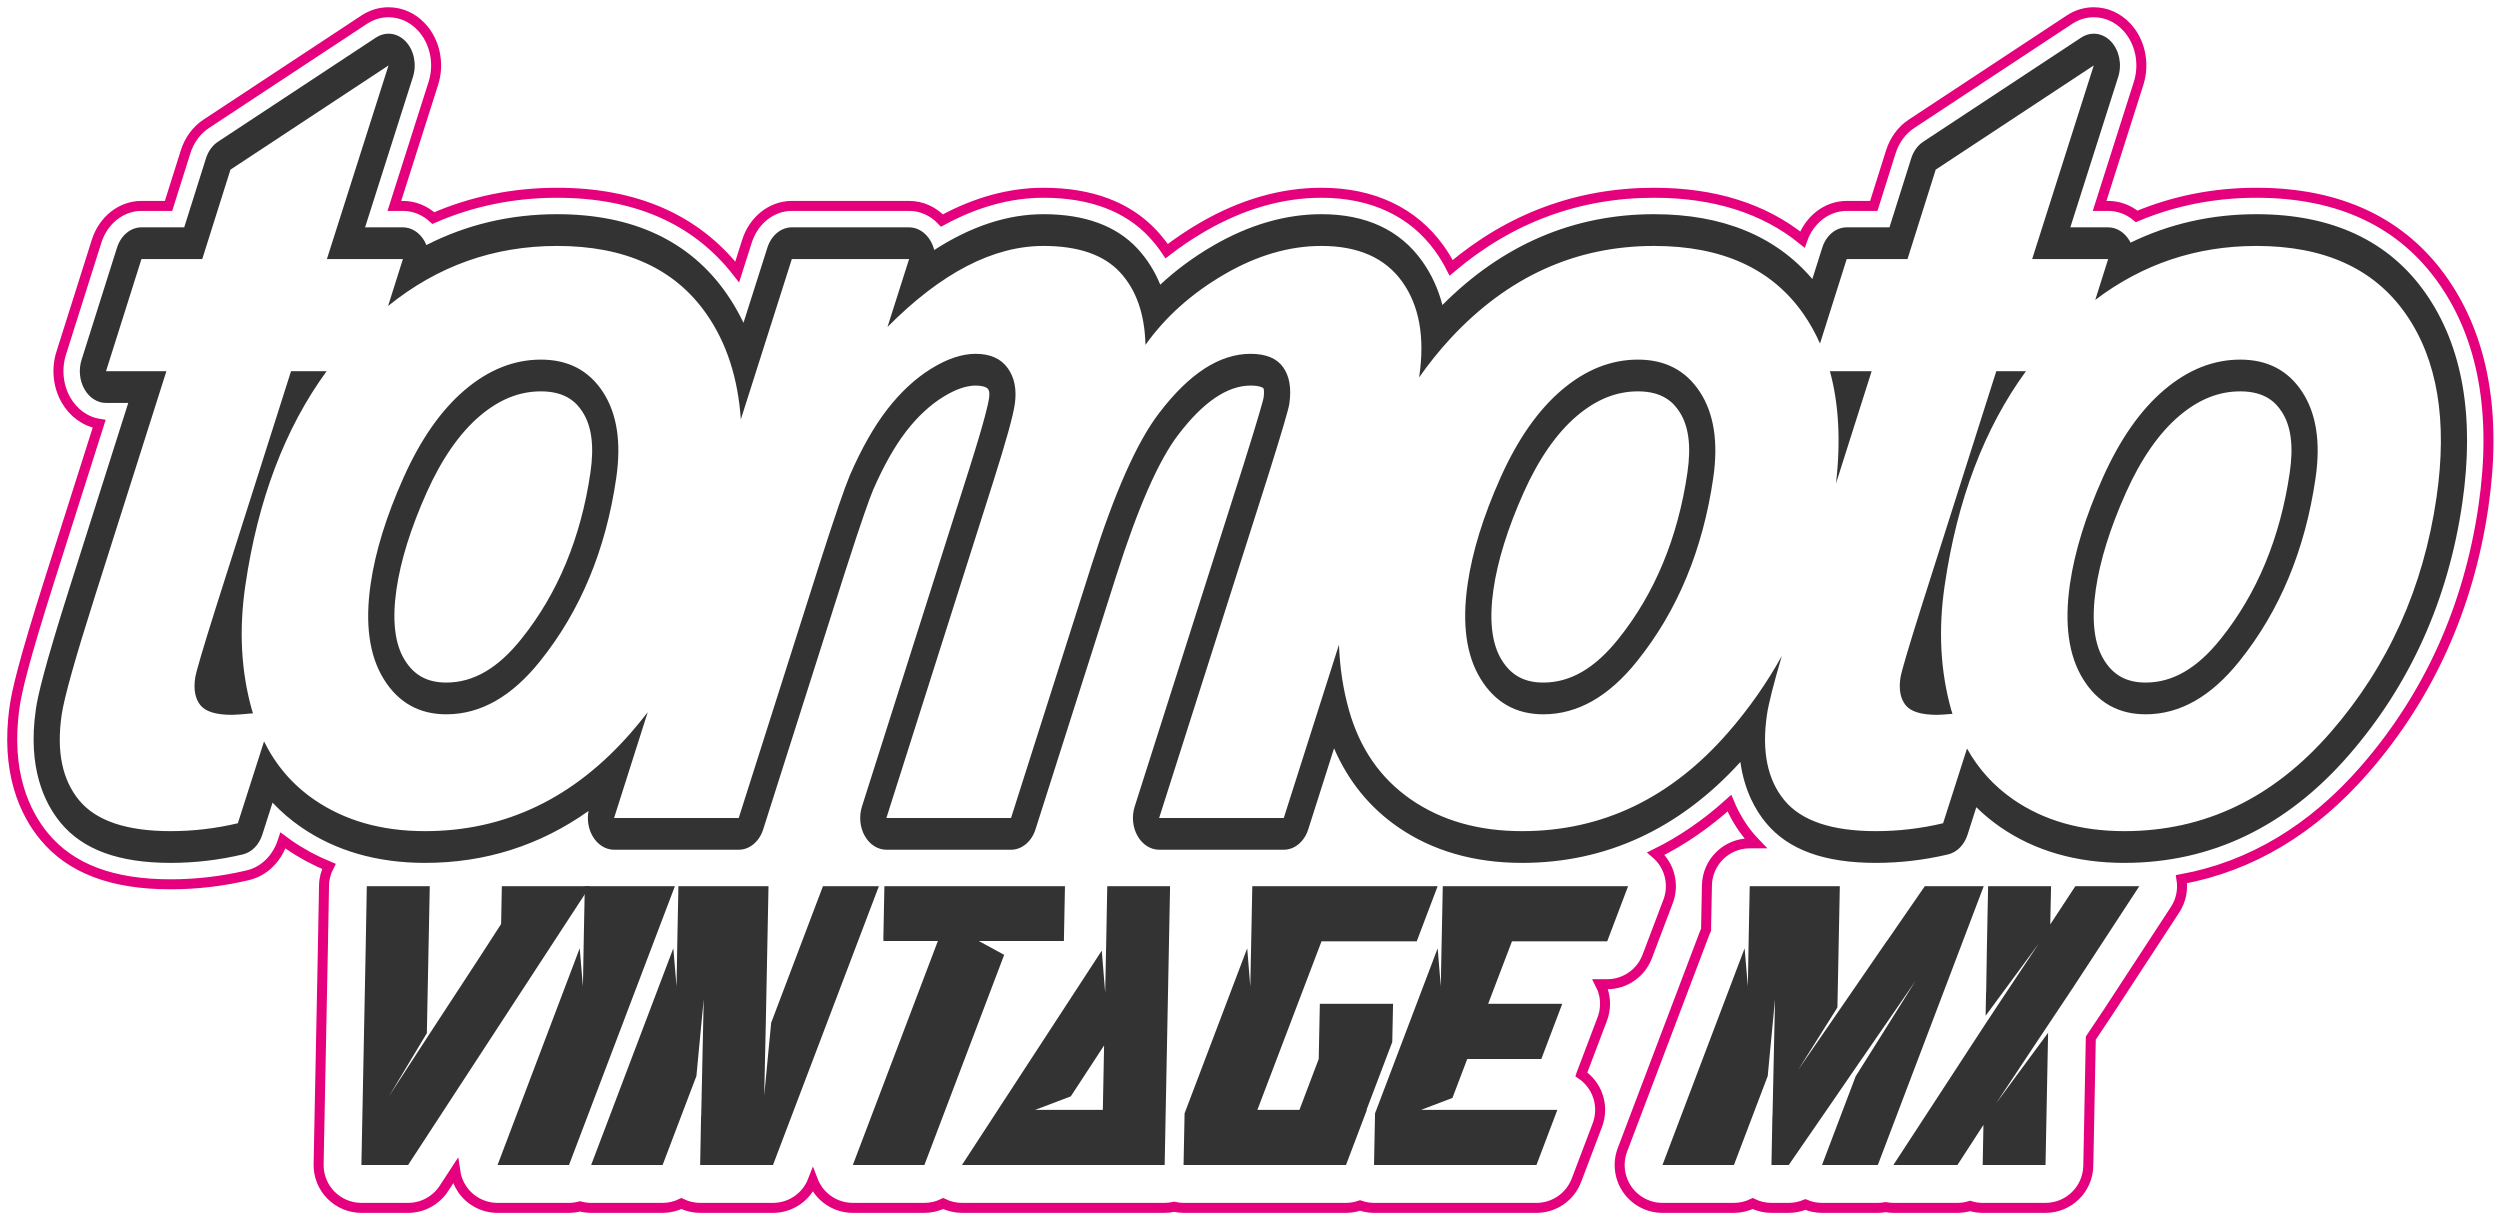
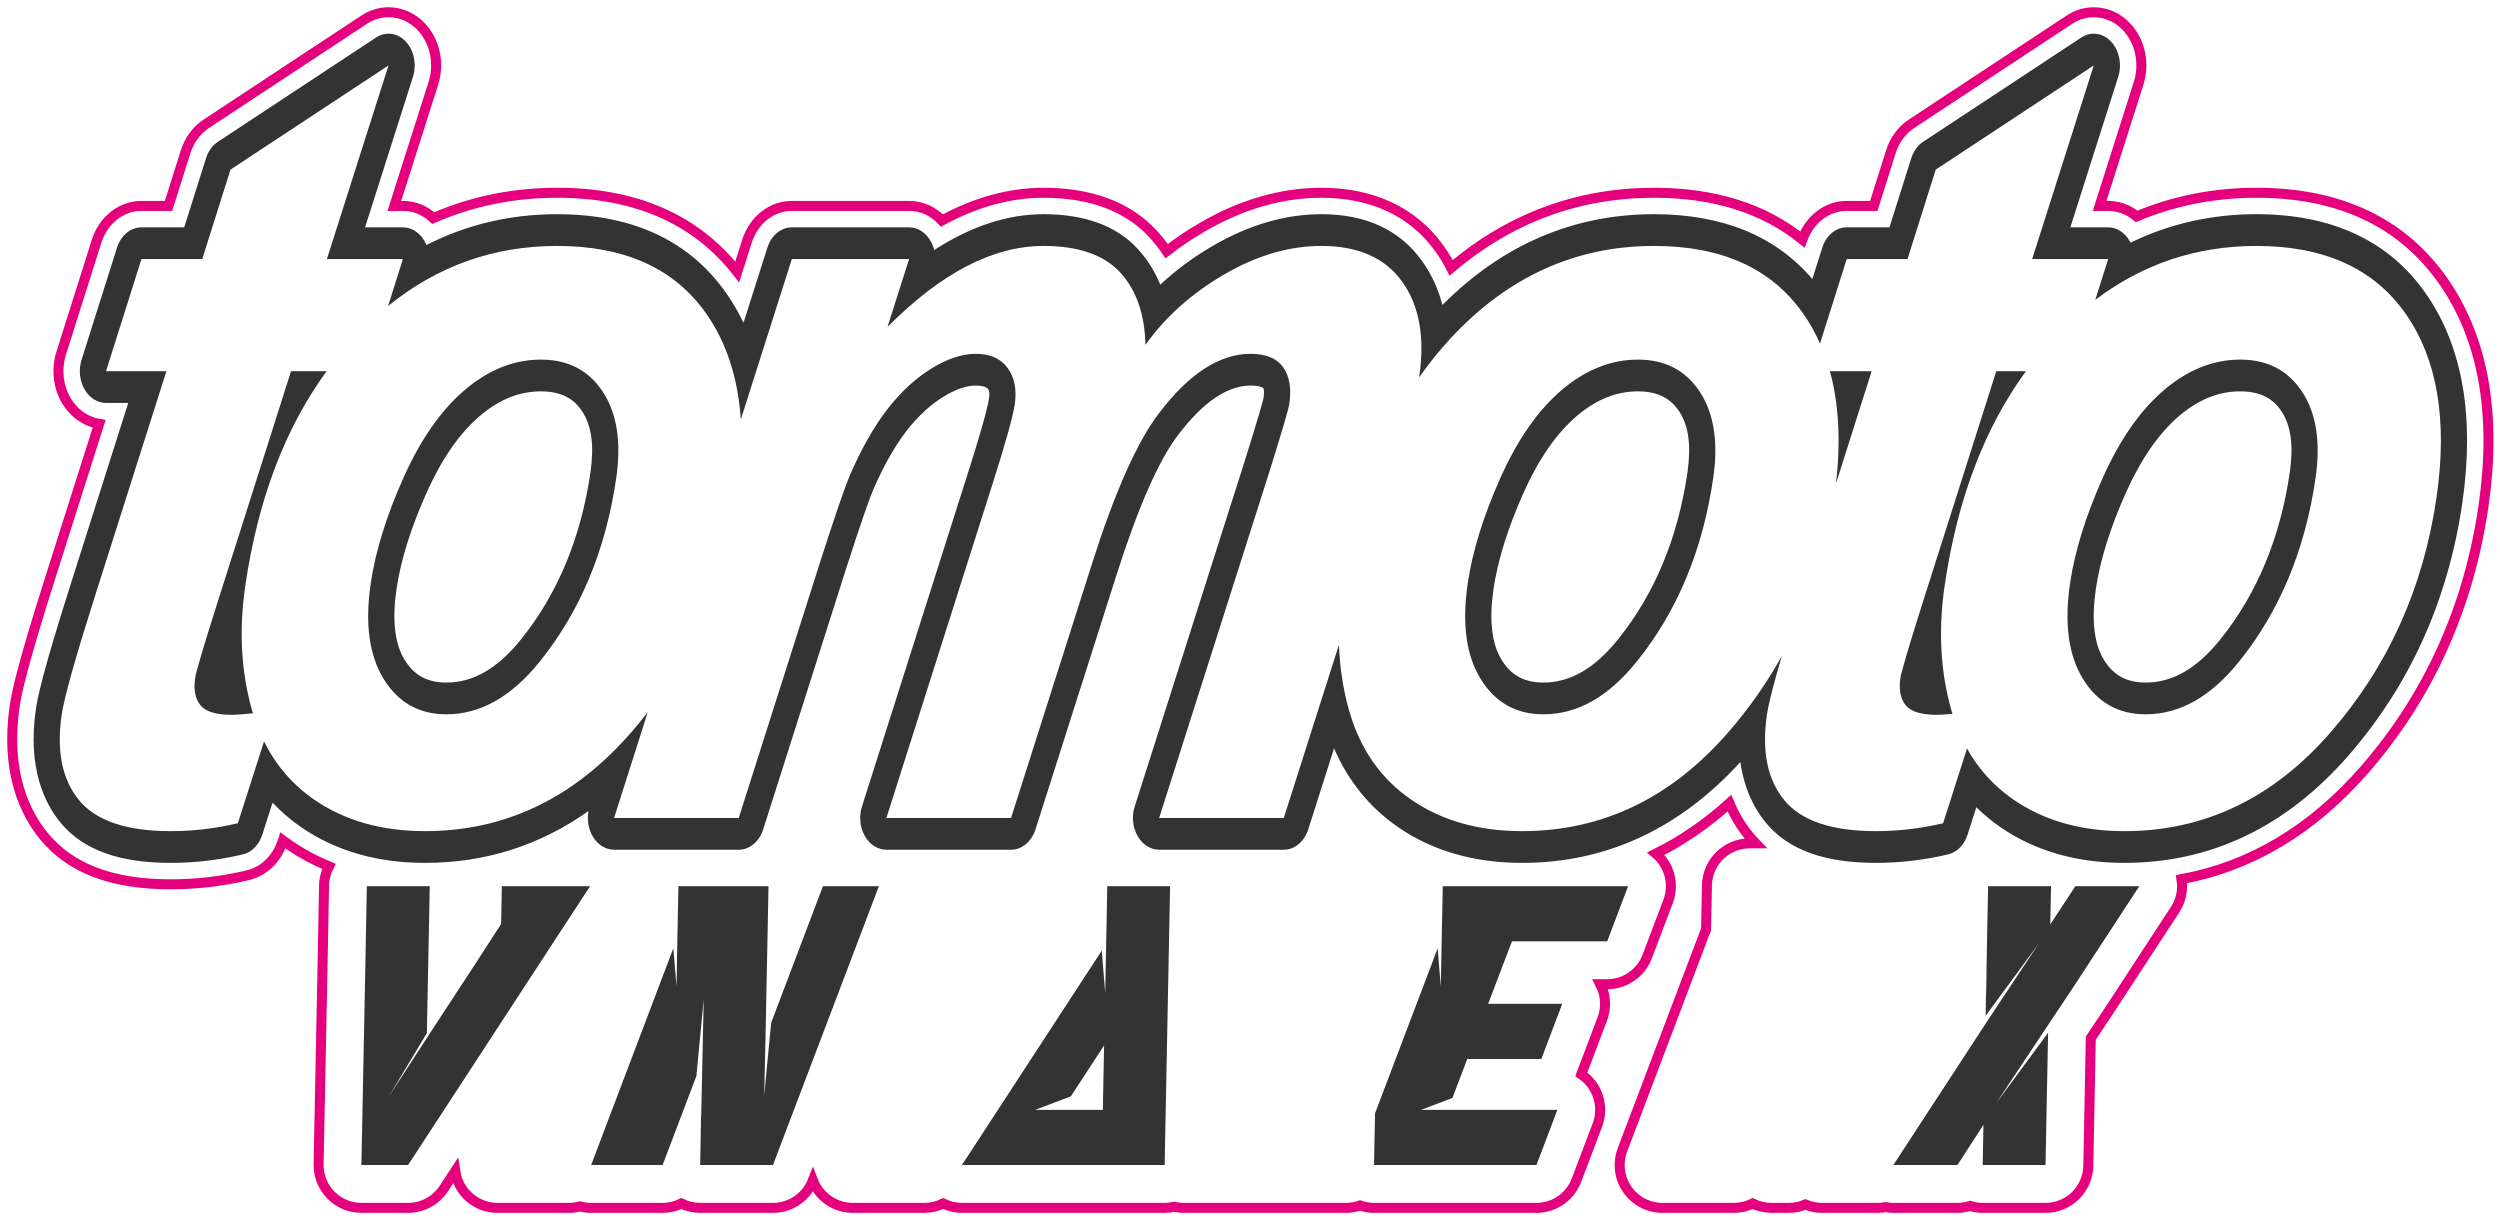
<svg xmlns="http://www.w3.org/2000/svg" width="250" height="122" viewBox="0 0 250 122" fill="none">
  <path fill-rule="evenodd" clip-rule="evenodd" d="M44.636 68.256C42.745 68.256 41.421 67.54 40.471 66.002C39.475 64.393 39.199 62.014 39.647 58.931C40.066 56.055 41.077 52.81 42.651 49.287C44.164 45.902 45.961 43.312 47.993 41.588C49.938 39.938 51.935 39.136 54.097 39.136C56.619 39.136 57.668 40.295 58.238 41.168C59.168 42.593 59.432 44.583 59.044 47.25C58.095 53.77 55.769 59.372 52.131 63.901C49.787 66.833 47.337 68.256 44.636 68.256ZM154.335 68.256C152.444 68.256 151.121 67.54 150.171 66.002C149.175 64.393 148.898 62.014 149.347 58.931C149.766 56.055 150.776 52.81 152.351 49.287C153.863 45.902 155.661 43.312 157.693 41.588C159.638 39.938 161.635 39.136 163.796 39.136C166.319 39.136 167.368 40.295 167.938 41.168C168.868 42.593 169.132 44.583 168.744 47.25C167.795 53.77 165.469 59.372 161.831 63.901C159.487 66.833 157.037 68.256 154.335 68.256ZM214.568 68.256C212.677 68.256 211.353 67.54 210.403 66.002C209.408 64.393 209.131 62.014 209.58 58.931C209.998 56.055 211.009 52.81 212.583 49.287C214.096 45.902 215.893 43.312 217.925 41.588C219.871 39.938 221.867 39.136 224.029 39.136C226.551 39.136 227.601 40.295 228.17 41.168C229.101 42.593 229.364 44.583 228.976 47.25C228.027 53.77 225.702 59.372 222.063 63.901C219.719 66.833 217.269 68.256 214.568 68.256ZM209.376 3.368C208.948 3.368 208.518 3.495 208.125 3.754L192.32 14.174C191.771 14.536 191.347 15.123 191.124 15.829L188.946 22.734H184.67C183.584 22.734 182.611 23.546 182.223 24.774L181.234 27.903C177.567 23.598 172.253 21.419 165.407 21.419C157.352 21.419 150.237 24.473 144.241 30.5C143.818 28.872 143.137 27.4 142.2 26.092C139.978 22.991 136.594 21.419 132.142 21.419C128.547 21.419 124.9 22.48 121.301 24.573C119.35 25.707 117.587 27.01 116.026 28.468C115.467 27.1 114.704 25.893 113.741 24.854C111.626 22.574 108.465 21.419 104.347 21.419C100.759 21.419 97.103 22.621 93.42 25.004C93.343 24.691 93.226 24.39 93.069 24.113C92.581 23.25 91.772 22.734 90.909 22.734H79.183C78.099 22.734 77.127 23.542 76.738 24.768L74.35 32.277C73.859 31.25 73.295 30.278 72.658 29.363C68.991 24.091 63.288 21.419 55.707 21.419C51.03 21.419 46.656 22.454 42.64 24.505C42.584 24.369 42.52 24.237 42.449 24.11C41.96 23.249 41.152 22.734 40.29 22.734H36.508L41.297 7.685C41.691 6.443 41.405 5.034 40.58 4.156C40.091 3.636 39.474 3.368 38.851 3.368C38.423 3.368 37.993 3.495 37.599 3.754L21.795 14.174C21.246 14.536 20.822 15.123 20.599 15.829L18.421 22.734H14.145C13.059 22.734 12.086 23.546 11.698 24.774L8.156 35.983C7.847 36.959 7.955 38.057 8.444 38.918C8.933 39.779 9.74 40.294 10.602 40.294H12.824L7.059 58.45C4.322 67.055 3.766 69.695 3.586 70.932C2.732 76.803 4.465 80.346 6.069 82.284C8.3 84.979 11.898 86.289 17.069 86.289C19.485 86.289 21.913 86.003 24.288 85.44C25.171 85.231 25.903 84.488 26.228 83.472L27.255 80.263C28.114 81.177 29.068 81.996 30.112 82.716C33.55 85.087 37.718 86.289 42.501 86.289C48.517 86.289 53.99 84.548 58.852 81.1C58.693 81.955 58.832 82.861 59.248 83.595C59.737 84.457 60.545 84.973 61.408 84.973H73.873C74.956 84.973 75.928 84.165 76.318 82.94L84.485 57.258C86.204 51.904 86.969 49.809 87.309 48.998C88.365 46.573 89.491 44.584 90.656 43.084C91.779 41.639 93.015 40.495 94.328 39.684C95.54 38.936 96.629 38.557 97.565 38.557C98.174 38.557 98.647 38.688 98.801 38.9C98.865 38.988 99 39.174 98.897 39.883C98.834 40.315 98.516 41.86 96.929 46.875L86.194 80.657C85.884 81.634 85.991 82.733 86.479 83.595C86.968 84.458 87.776 84.973 88.639 84.973H101.104C102.187 84.973 103.158 84.165 103.548 82.941L111.626 57.575C113.791 50.76 115.873 46.022 117.815 43.49C117.818 43.486 117.821 43.482 117.824 43.478C120.303 40.212 122.737 38.557 125.057 38.557C125.973 38.557 126.292 38.774 126.338 38.81C126.4 38.917 126.431 39.257 126.359 39.78C126.3 40.055 125.986 41.286 124.342 46.513L113.469 80.655C113.158 81.632 113.264 82.731 113.753 83.594C114.242 84.457 115.05 84.973 115.914 84.973H128.378C129.461 84.973 130.433 84.165 130.823 82.941L133.405 74.832C134.822 78.111 136.969 80.756 139.812 82.716C143.25 85.087 147.418 86.289 152.201 86.289C160.599 86.289 167.942 82.895 174.038 76.2C174.435 79.054 175.542 81.013 176.594 82.284C178.825 84.979 182.423 86.289 187.594 86.289C190.01 86.289 192.439 86.003 194.813 85.44C195.696 85.231 196.428 84.488 196.754 83.472L197.633 80.722C198.373 81.453 199.178 82.118 200.044 82.716C203.482 85.087 207.651 86.289 212.433 86.289C221.11 86.289 228.66 82.667 234.873 75.523C240.999 68.48 244.821 59.994 246.231 50.3C247.485 41.683 246.26 34.639 242.59 29.363C238.923 24.091 233.22 21.419 225.64 21.419C221.153 21.419 216.94 22.374 213.056 24.265C213.03 24.212 213.003 24.161 212.974 24.11C212.485 23.249 211.677 22.734 210.815 22.734H207.033L211.822 7.685C212.217 6.443 211.931 5.034 211.105 4.156C210.616 3.636 209.999 3.368 209.376 3.368ZM23.191 71.484C23.544 71.484 24.251 71.432 25.3 71.331C25.268 71.222 25.228 71.12 25.197 71.01C24.108 67.151 23.885 63.011 24.528 58.59C25.781 49.981 28.496 42.827 32.663 37.119H29.104L21.657 60.537C20.315 64.783 19.601 67.204 19.514 67.8C19.346 68.957 19.518 69.861 20.032 70.51C20.546 71.16 21.599 71.484 23.191 71.484ZM183.601 48.34L187.165 37.119H182.989C183.88 40.355 184.085 44.095 183.601 48.34ZM193.716 71.484C194 71.484 194.515 71.45 195.25 71.384C195.211 71.258 195.165 71.138 195.129 71.01C194.04 67.151 193.817 63.011 194.461 58.59C195.713 49.981 198.428 42.827 202.595 37.119H199.629L192.182 60.537C190.841 64.783 190.126 67.204 190.04 67.8C189.871 68.957 190.044 69.861 190.557 70.51C191.071 71.16 192.124 71.484 193.716 71.484ZM44.636 71.431C48.051 71.431 51.176 69.66 54.008 66.116C58.039 61.099 60.578 54.994 61.624 47.802C62.145 44.223 61.701 41.355 60.292 39.197C58.883 37.04 56.818 35.961 54.097 35.961C51.404 35.961 48.868 36.97 46.49 38.987C44.112 41.005 42.064 43.934 40.347 47.775C38.63 51.617 37.536 55.152 37.067 58.379C36.485 62.379 36.92 65.555 38.373 67.905C39.826 70.256 41.914 71.431 44.636 71.431ZM154.335 71.431C157.751 71.431 160.875 69.66 163.708 66.116C167.739 61.099 170.277 54.994 171.324 47.802C171.845 44.223 171.401 41.355 169.992 39.197C168.583 37.04 166.518 35.961 163.796 35.961C161.104 35.961 158.568 36.97 156.19 38.987C153.812 41.005 151.764 43.934 150.047 47.775C148.33 51.617 147.236 55.152 146.767 58.379C146.185 62.379 146.62 65.555 148.073 67.905C149.526 70.256 151.614 71.431 154.335 71.431ZM214.568 71.431C217.984 71.431 221.108 69.66 223.94 66.116C227.971 61.099 230.51 54.994 231.557 47.802C232.077 44.223 231.633 41.355 230.225 39.197C228.815 37.04 226.75 35.961 224.029 35.961C221.336 35.961 218.801 36.97 216.423 38.987C214.044 41.005 211.996 43.934 210.279 47.775C208.562 51.617 207.469 55.152 206.999 58.379C206.417 62.379 206.852 65.555 208.306 67.905C209.759 70.256 211.846 71.431 214.568 71.431ZM209.377 6.543L203.215 25.909H210.815L209.526 29.988C214.277 26.396 219.647 24.594 225.64 24.594C232.443 24.594 237.426 26.866 240.587 31.409C243.747 35.953 244.769 42.065 243.651 49.749C242.334 58.8 238.807 66.625 233.07 73.22C227.332 79.817 220.453 83.114 212.433 83.114C208.09 83.114 204.393 82.061 201.34 79.956C199.393 78.613 197.849 76.909 196.701 74.852L194.31 82.324C192.091 82.851 189.852 83.114 187.594 83.114C183.192 83.114 180.143 82.088 178.444 80.035C176.745 77.983 176.161 75.133 176.692 71.484C176.848 70.405 177.345 68.442 178.181 65.596C176.686 68.296 174.908 70.84 172.837 73.22C167.1 79.817 160.22 83.114 152.201 83.114C147.858 83.114 144.16 82.061 141.108 79.956C138.055 77.851 135.985 74.87 134.896 71.01C134.305 68.913 133.978 66.729 133.898 64.466L128.378 81.798H115.914L126.79 47.644C128.136 43.364 128.851 40.943 128.933 40.381C129.157 38.838 128.951 37.619 128.315 36.724C127.677 35.829 126.591 35.382 125.057 35.382C121.958 35.382 118.905 37.364 115.896 41.329C113.716 44.17 111.477 49.205 109.181 56.432L101.104 81.798H88.639L99.375 48.012C100.608 44.118 101.309 41.592 101.477 40.434C101.691 38.96 101.455 37.75 100.768 36.803C100.08 35.856 99.013 35.382 97.565 35.382C96.204 35.382 94.728 35.874 93.138 36.855C91.547 37.838 90.084 39.189 88.748 40.908C87.412 42.627 86.157 44.837 84.982 47.538C84.451 48.801 83.47 51.662 82.04 56.117L73.873 81.798H61.408L64.773 71.217C64.248 71.896 63.706 72.566 63.137 73.22C57.4 79.817 50.521 83.114 42.501 83.114C38.158 83.114 34.46 82.061 31.408 79.956C29.241 78.462 27.58 76.518 26.403 74.141L23.785 82.324C21.565 82.851 19.327 83.114 17.069 83.114C12.667 83.114 9.618 82.088 7.919 80.035C6.22 77.983 5.635 75.133 6.166 71.484C6.416 69.765 7.529 65.8 9.504 59.59L16.639 37.119H10.602L14.145 25.909H20.225L23.047 16.963L38.852 6.543L32.689 25.909H40.29L38.808 30.6C43.749 26.598 49.382 24.594 55.707 24.594C62.511 24.594 67.494 26.866 70.655 31.409C72.658 34.289 73.799 37.802 74.083 41.943L79.183 25.909H90.909L88.748 32.698C94.109 27.296 99.309 24.594 104.347 24.594C107.821 24.594 110.371 25.471 111.999 27.225C113.625 28.98 114.474 31.401 114.546 34.487C116.547 31.681 119.177 29.33 122.435 27.435C125.692 25.541 128.928 24.594 132.142 24.594C135.819 24.594 138.512 25.787 140.221 28.172C141.929 30.558 142.498 33.716 141.926 37.645C141.921 37.678 141.913 37.718 141.908 37.751C142.877 36.363 143.927 35.053 145.063 33.829C150.779 27.672 157.561 24.594 165.407 24.594C172.211 24.594 177.194 26.866 180.354 31.409C180.992 32.325 181.538 33.309 182.001 34.353L184.67 25.909H190.75L193.572 16.963L209.377 6.543Z" fill="#333333" />
  <path fill-rule="evenodd" clip-rule="evenodd" d="M50.184 88.621H59.006L53.795 96.603L40.807 116.502H36.14L36.562 95.177L36.681 88.621H42.976L42.686 103.313L38.891 109.637L42.674 103.815L47.968 95.716L50.112 92.4L50.184 88.621Z" fill="#333333" />
-   <path fill-rule="evenodd" clip-rule="evenodd" d="M58.48 88.621H67.49L56.9 116.502H49.755L57.971 94.829L58.293 98.647L58.379 93.788L58.48 88.621Z" fill="#333333" />
  <path fill-rule="evenodd" clip-rule="evenodd" d="M67.841 88.621H76.851L76.579 102.427L76.421 109.561L76.961 103.891L77.119 102.272L82.294 88.621H87.888L77.298 116.502H70.015L70.107 111.604H70.12L70.371 99.92L69.832 105.588L69.644 107.593L66.26 116.502H59.115L67.332 94.829L67.653 98.647L67.739 93.788L67.841 88.621Z" fill="#333333" />
-   <path fill-rule="evenodd" clip-rule="evenodd" d="M88.439 88.621H106.496L106.39 94.097H97.869L100.417 95.485L92.439 116.502H85.282L93.789 94.097H88.346L88.337 93.788L88.439 88.621Z" fill="#333333" />
  <path fill-rule="evenodd" clip-rule="evenodd" d="M103.514 110.987H110.284L110.409 104.547L107.079 109.637L103.514 110.987ZM116.466 116.502H96.194L110.177 95.061L110.518 99.264L110.617 94.405L110.726 88.621H117.008L116.466 116.502Z" fill="#333333" />
-   <path fill-rule="evenodd" clip-rule="evenodd" d="M125.23 88.621H143.763L141.673 94.135H132.15L125.739 110.987H129.944L131.872 105.897L131.984 100.383H139.305L139.226 104.2L136.651 110.987H136.689L134.599 116.502H118.356L118.458 111.334L124.721 94.829L125.029 98.647L125.128 93.788L125.23 88.621Z" fill="#333333" />
  <path fill-rule="evenodd" clip-rule="evenodd" d="M144.276 88.621H162.809L160.719 94.135H151.196L148.815 100.383H156.224L154.134 105.897H146.726L145.244 109.792L142.107 110.987H155.735L153.645 116.502H137.402L137.504 111.334L143.767 94.829L144.076 98.647L144.174 93.788L144.276 88.621Z" fill="#333333" />
-   <path fill-rule="evenodd" clip-rule="evenodd" d="M174.972 88.621H183.982L183.743 100.73L183.654 100.884L179.824 106.977L183.73 101.308L188.662 94.135H188.675L192.479 88.621H198.373L187.783 116.502H182.201L185.566 107.632L187.749 104.161L191.566 98.069L186.284 105.743L186.252 105.781L182.728 110.91L178.873 116.502H177.146L177.238 111.604H177.251L177.503 99.92L176.963 105.588L176.775 107.593L173.392 116.502H166.246L174.463 94.829L174.784 98.647L174.87 93.788L174.972 88.621Z" fill="#333333" />
  <path fill-rule="evenodd" clip-rule="evenodd" d="M213.928 88.621L207.3 98.763L203.367 104.663L199.61 110.332L204.81 103.275L204.552 116.502H198.269L198.344 112.491L195.742 116.502H189.335L198.546 102.388L200.127 99.997L203.896 94.329L198.562 101.578L198.603 99.264H198.616L198.695 94.444L198.811 88.621H205.106L205.027 92.439L207.533 88.621H213.928Z" fill="#333333" />
  <path fill-rule="evenodd" clip-rule="evenodd" d="M244.346 28.137C240.255 22.257 233.961 19.276 225.64 19.276C221.426 19.276 217.406 20.07 213.664 21.639C212.856 20.966 211.864 20.591 210.815 20.591H209.961L213.86 8.335C214.492 6.35 214.022 4.133 212.663 2.687C211.776 1.744 210.609 1.225 209.376 1.225C208.521 1.225 207.681 1.481 206.948 1.964L191.143 12.384C190.186 13.015 189.455 14.009 189.084 15.184L187.379 20.591H184.67C182.71 20.591 180.952 21.934 180.241 23.953C176.398 20.846 171.425 19.276 165.407 19.276C157.816 19.276 151.004 21.798 145.114 26.781C144.77 26.103 144.378 25.456 143.938 24.842C141.329 21.201 137.25 19.276 132.142 19.276C128.165 19.276 124.156 20.434 120.226 22.72C118.971 23.45 117.779 24.252 116.664 25.116C116.257 24.505 115.804 23.93 115.308 23.395C112.772 20.662 109.084 19.276 104.347 19.276C100.993 19.276 97.587 20.208 94.195 22.052C93.323 21.122 92.157 20.591 90.909 20.591H79.183C77.171 20.591 75.37 22.008 74.699 24.117L73.72 27.195C69.625 21.939 63.572 19.276 55.707 19.276C51.341 19.276 47.186 20.127 43.331 21.808C42.491 21.03 41.424 20.591 40.29 20.591H39.435L43.335 8.335C43.967 6.35 43.497 4.132 42.137 2.687C41.25 1.744 40.083 1.225 38.85 1.225C37.996 1.225 37.156 1.481 36.423 1.964L20.618 12.384C19.66 13.015 18.929 14.009 18.559 15.184L16.853 20.591H14.145C12.129 20.591 10.326 22.012 9.658 24.127L6.115 35.337C5.63 36.871 5.805 38.606 6.584 39.977C7.334 41.299 8.548 42.164 9.915 42.382L5.02 57.799C2.266 66.458 1.676 69.201 1.469 70.623C0.501 77.274 2.54 81.379 4.422 83.651C7.085 86.868 11.222 88.431 17.069 88.431C19.651 88.431 22.245 88.127 24.781 87.525C26.405 87.14 27.708 85.869 28.266 84.125L28.292 84.045C28.491 84.194 28.694 84.339 28.899 84.48C30.146 85.341 31.479 86.059 32.89 86.64C32.592 87.211 32.415 87.856 32.403 88.542L32.283 95.098L31.861 116.417C31.838 117.568 32.279 118.68 33.084 119.502C33.889 120.324 34.99 120.787 36.14 120.787H40.807C42.252 120.787 43.599 120.058 44.39 118.846L45.521 117.113C45.614 117.758 45.852 118.383 46.233 118.936C47.031 120.095 48.348 120.787 49.755 120.787H56.9C57.28 120.787 57.65 120.734 58.005 120.639C58.364 120.736 58.736 120.787 59.115 120.787H66.26C66.926 120.787 67.565 120.633 68.138 120.353C68.717 120.636 69.358 120.787 70.015 120.787H77.298C79.068 120.787 80.653 119.696 81.29 118.044C81.409 118.355 81.566 118.654 81.758 118.935C82.557 120.095 83.875 120.787 85.282 120.787H92.44C93.106 120.787 93.746 120.633 94.319 120.352C94.893 120.633 95.532 120.787 96.194 120.787H116.466C116.792 120.787 117.108 120.747 117.413 120.678C117.72 120.748 118.036 120.787 118.356 120.787H134.599C135.087 120.787 135.56 120.702 136.004 120.547C136.45 120.702 136.921 120.787 137.402 120.787H153.645C155.423 120.787 157.016 119.687 157.646 118.022L159.695 112.616C159.901 112.114 160.015 111.564 160.015 110.987C160.015 109.508 159.267 108.204 158.129 107.434C158.131 107.428 158.133 107.423 158.135 107.417L160.184 102.011C160.39 101.509 160.504 100.959 160.504 100.383C160.504 99.676 160.333 99.009 160.03 98.421H160.719C162.497 98.421 164.089 97.32 164.72 95.656L166.81 90.141C167.309 88.824 167.13 87.346 166.331 86.186C166.119 85.878 165.869 85.604 165.591 85.365C168.185 84.082 170.638 82.399 172.942 80.317C173.451 81.539 174.121 82.653 174.947 83.651C175.144 83.889 175.351 84.115 175.565 84.335H174.972C172.641 84.335 170.739 86.202 170.693 88.536L170.606 92.972C170.554 93.081 170.506 93.193 170.462 93.308L162.246 114.98C161.746 116.297 161.925 117.776 162.724 118.936C163.523 120.095 164.84 120.787 166.247 120.787H173.392C174.057 120.787 174.696 120.633 175.269 120.353C175.848 120.636 176.489 120.787 177.146 120.787H178.873C179.453 120.787 180.018 120.67 180.537 120.45C181.057 120.67 181.621 120.787 182.202 120.787H187.783C188.046 120.787 188.304 120.76 188.557 120.714C188.811 120.761 189.071 120.787 189.335 120.787H195.742C196.176 120.787 196.602 120.721 197.006 120.596C197.411 120.722 197.837 120.787 198.27 120.787H204.551C206.882 120.787 208.785 118.919 208.83 116.586L209.08 103.811L210.86 101.142C210.867 101.131 210.874 101.12 210.882 101.109L217.509 90.967C218.107 90.053 218.322 88.962 218.149 87.917C225.095 86.636 231.245 82.957 236.486 76.931C242.887 69.573 246.878 60.717 248.349 50.609C249.683 41.436 248.337 33.875 244.346 28.137Z" stroke="#E5007D" />
</svg>